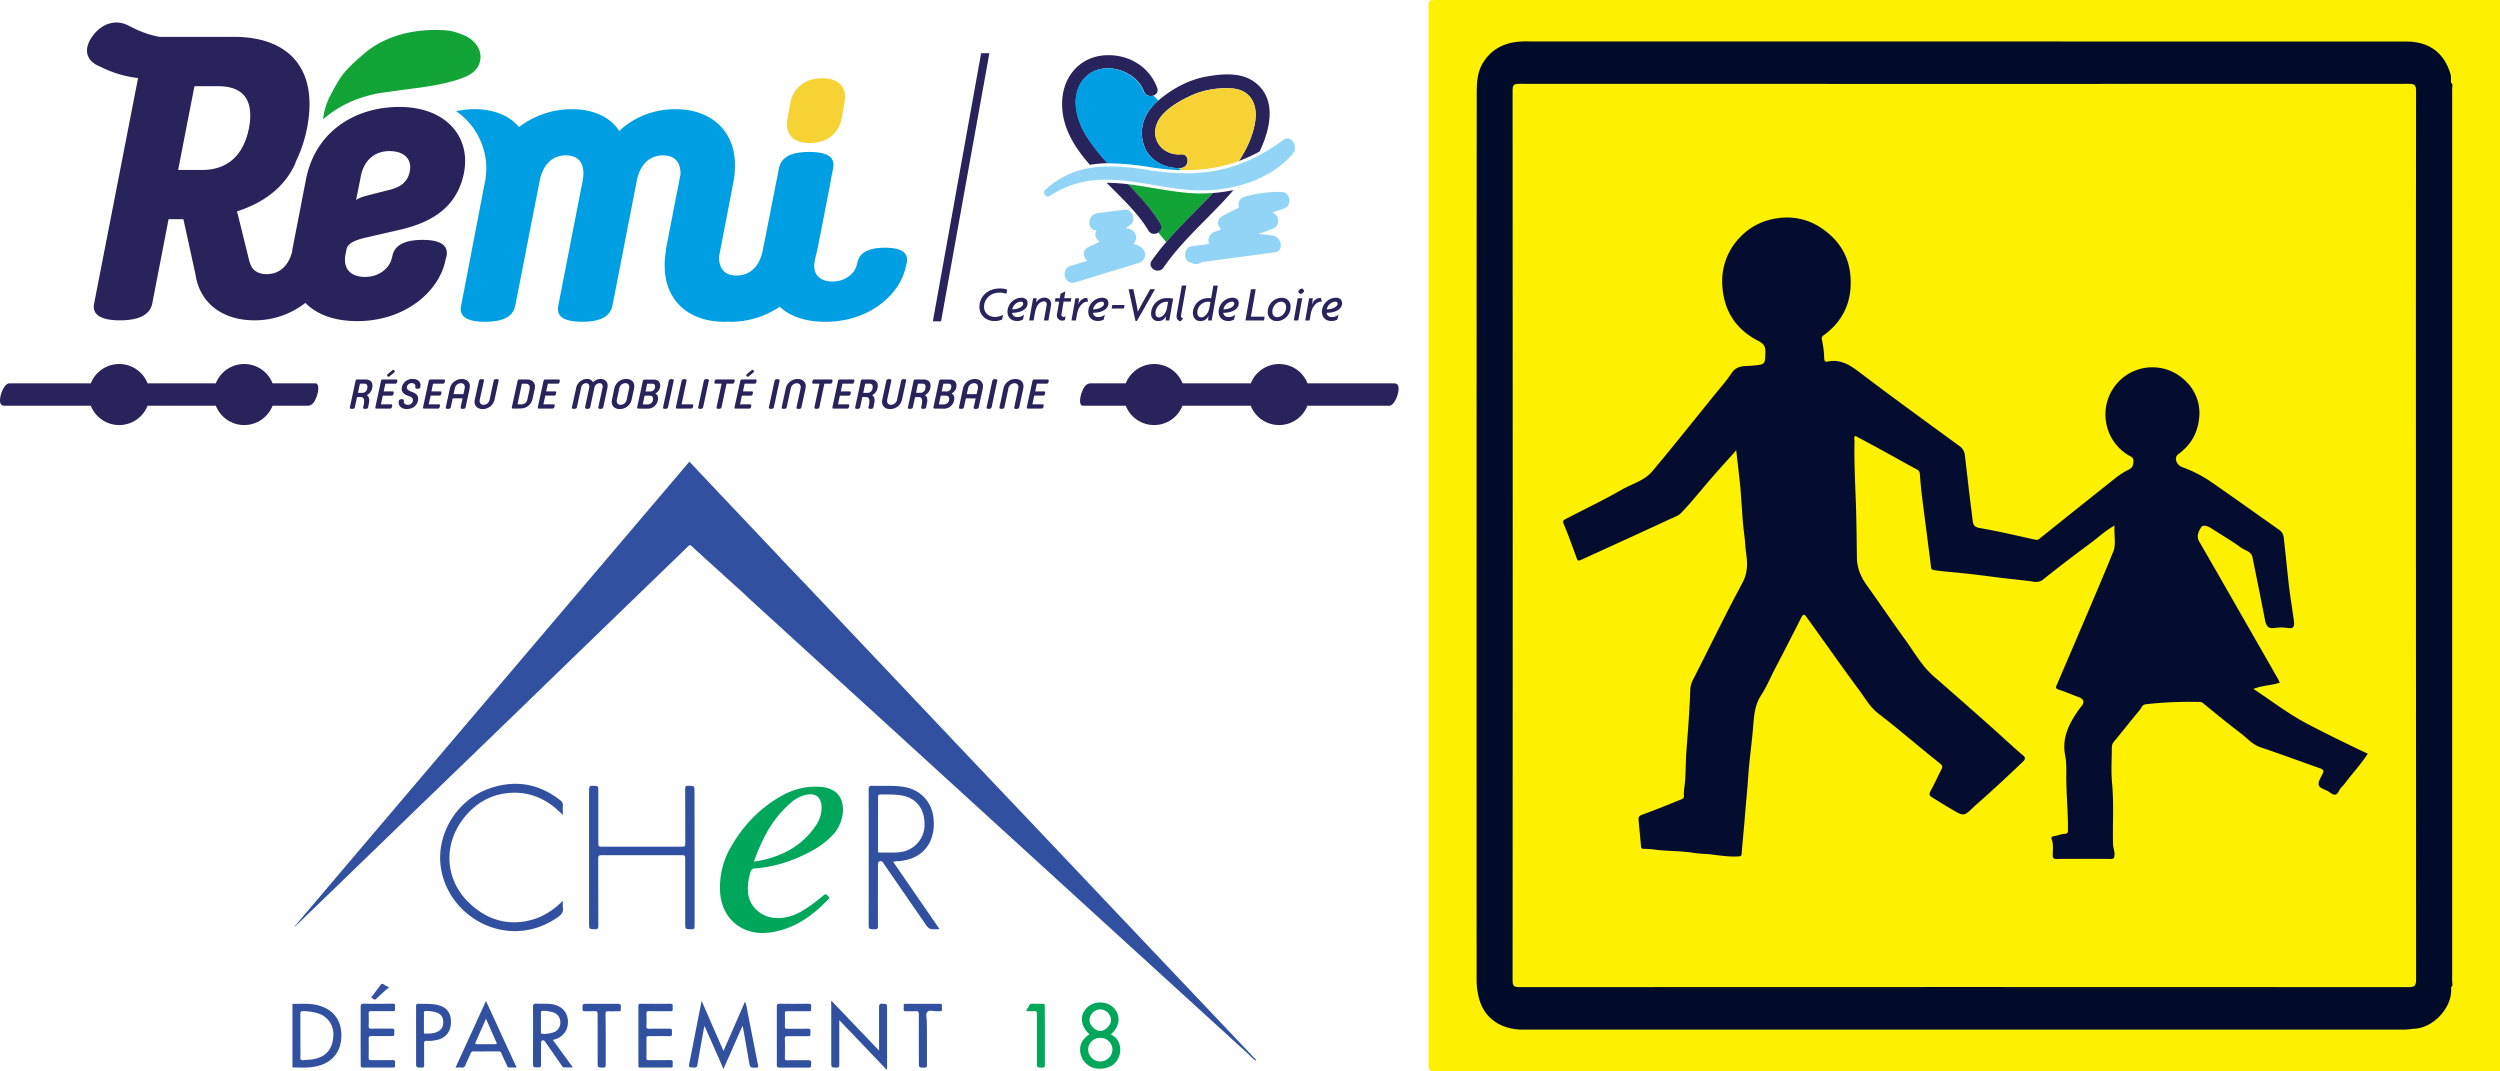
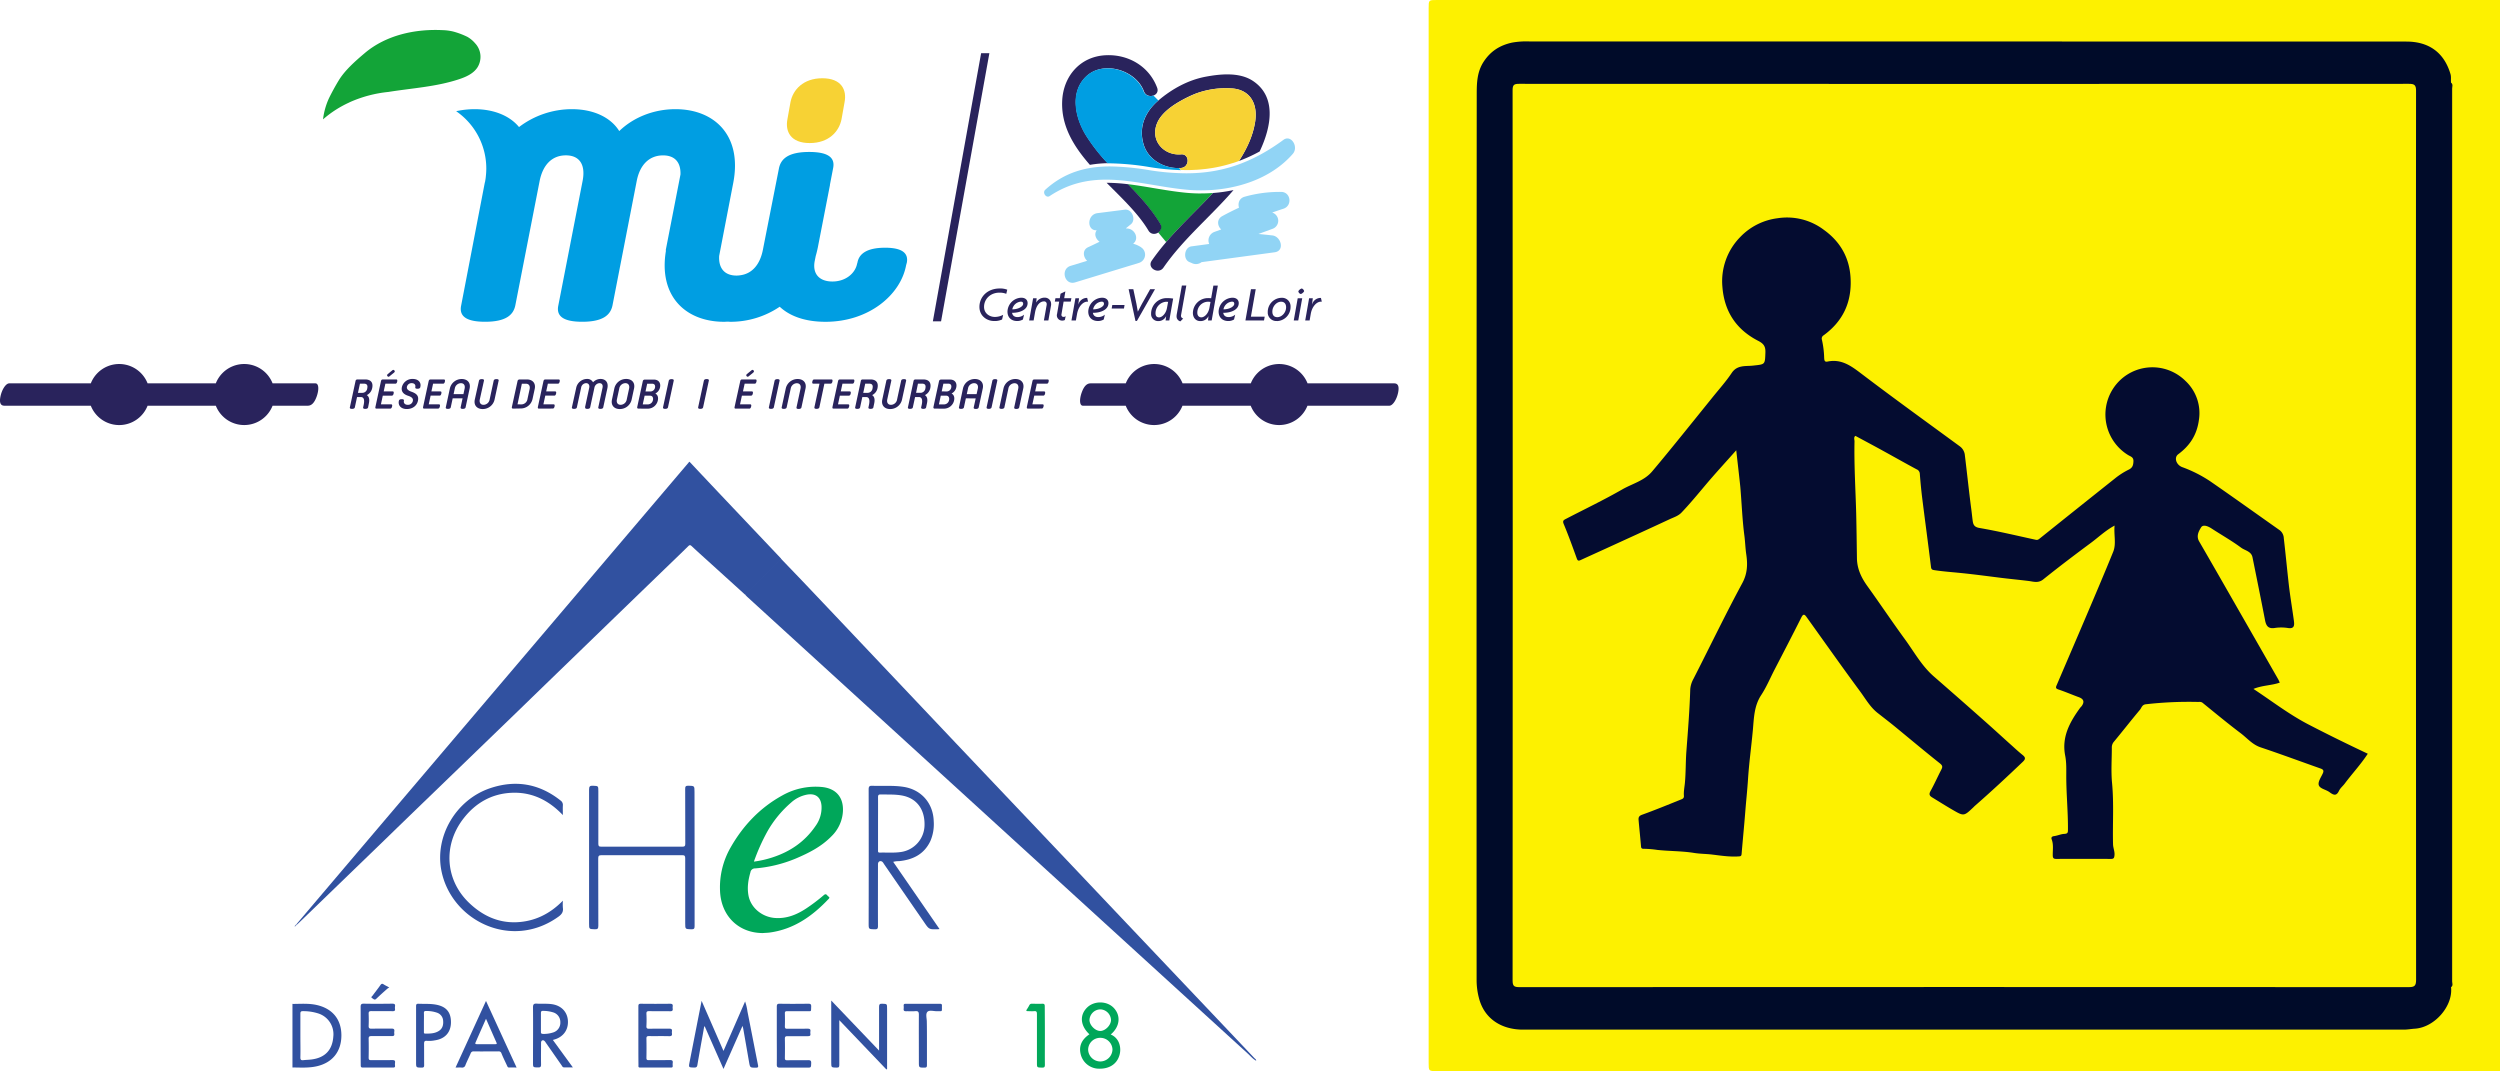
<svg xmlns="http://www.w3.org/2000/svg" id="Calque_1" data-name="Calque 1" viewBox="0 0 1492.86 639.6">
  <defs>
    <style>.cls-1{fill:#fdf100;}.cls-2{fill:#000b29;}.cls-3{fill:#040b2a;}.cls-4{fill:#040c30;}.cls-5{fill:#29235c;}.cls-6{fill:#009ee2;}.cls-7{fill:#f7d234;}.cls-8{fill:#13a438;}.cls-9{fill:#91d4f5;}.cls-10{fill:#3151a0;}.cls-11{fill:#657db8;}.cls-12{fill:#3151a1;}.cls-13{fill:#01a85a;}.cls-14{fill:#3252a1;}.cls-15{fill:#7086bd;}.cls-16{fill:#00a75a;}</style>
  </defs>
  <path class="cls-1" d="M1492.83,639.6H858.08c-5,0-5,0-5-4.92V4.91c0-4.91,0-4.91,5-4.91h634.75Z" transform="translate(0.03 0)" />
  <path class="cls-2" d="M1463.59,589.44c1.3,11.3-9.81,24.1-21.63,24.84-2.15.13-4.38.56-6.58.56h-526c-12.38,0-23.18-6.13-26.37-19.26a42.46,42.46,0,0,1-1.29-9.78q-.09-264.85.07-529.71c0-6.54.19-13.3,4.23-19.37,4.15-6.27,9.68-9.68,16.78-11.26a48.57,48.57,0,0,1,10.7-.7q261.72,0,523.4.06c12.88,0,22.41,6,26.37,19.42.52,1.75.11,3.46.35,5.18.63,1.31.32,2.71.32,4.06V585.39C1464,586.73,1464.22,588.13,1463.59,589.44Z" transform="translate(0.03 0)" />
  <path class="cls-3" d="M1463.59,589.44v-540c1.35.91.67,2.29.67,3.42q.06,266.6,0,533.19C1464.26,587.15,1465,588.53,1463.59,589.44Z" transform="translate(0.03 0)" />
  <path class="cls-1" d="M1442.63,320.08q0,132.53.09,265c0,3.7-1,4.38-4.48,4.38q-265.47-.13-530.93,0c-3.19,0-4.1-.61-4.1-4q.15-265.8,0-531.6c0-3.21.87-3.8,3.9-3.8q265.65.12,531.3,0c3.3,0,4.3.67,4.29,4.18Q1442.55,187.21,1442.63,320.08Z" transform="translate(0.03 0)" />
  <path class="cls-3" d="M1462.63,54.89V587.07h-.38V54.93Z" transform="translate(0.03 0)" />
  <path class="cls-4" d="M1036.76,268.87c-6.5,7.32-12.61,13.94-18.4,20.81-4.68,5.56-9.29,11.16-14.31,16.42-1.91,2-4.56,2.8-7,3.92-12.85,6-25.76,11.88-38.66,17.78-4.84,2.22-9.7,4.4-14.53,6.63-1.21.56-1.79.53-2.32-.95-2.5-6.93-5-13.86-7.85-20.67-.83-2,.28-2.38,1.44-3,11.21-5.82,22.63-11.28,33.57-17.56,6-3.44,13.1-5.15,17.78-10.67,6.1-7.21,12.06-14.54,18-21.87s12-14.86,18-22.3c3.9-4.87,8.12-9.53,11.57-14.7,3.27-4.91,8.27-3.9,12.62-4.38,7.38-.82,7.24-.44,7.5-7.76.13-3.6-.88-5.28-4.34-7.06-12.92-6.65-20.16-17.3-21.33-32.14a37.66,37.66,0,0,1,10.64-29.83,37.26,37.26,0,0,1,22.37-11.23,36.46,36.46,0,0,1,27.55,6.93c10,7.17,15.53,17,16,29.47.6,14.12-4.76,25.27-16.16,33.55a2.24,2.24,0,0,0-1,2.56,55.27,55.27,0,0,1,1.36,10.87c.11,1.41.16,2.6,2,2.22,8.31-1.72,14.12,2.6,20.33,7.32,19.4,14.75,39.18,29,58.82,43.4a7.4,7.4,0,0,1,2.88,5.31c1.32,10.83,2.45,21.67,3.87,32.48.27,2.07.47,4.14.74,6.2.3,2.25.64,4.05,4,4.64,11.35,1.94,22.56,4.65,33.82,7.09,1.15.25,1.8-.42,2.6-1.06q22.35-17.91,44.76-35.73a44.63,44.63,0,0,1,8-5.1c2.29-1.11,2.74-2.55,2.86-4.9.13-2.58-1.58-2.88-3.11-3.79a28.38,28.38,0,0,1-9.48-39h0a28.74,28.74,0,0,1,2.73-3.75,28,28,0,0,1,39.49-2.88c.48.41.94.84,1.39,1.28A26.31,26.31,0,0,1,1313,251c-1.22,8.8-5.44,15.16-12.33,20.26-2.65,2-1.2,6.3,2.37,7.67a78.29,78.29,0,0,1,16.55,8.33c14,9.67,27.86,19.61,41.78,29.42a6.34,6.34,0,0,1,2.36,4.77c1.11,9.51,2,19,3.09,28.54.83,6.91,2,13.78,2.93,20.68.35,2.62.38,5-3.63,4.33a25.83,25.83,0,0,0-7.85,0c-3.64.54-5-1.06-5.68-4.35-2.45-12.63-5-25.25-7.56-37.87-.73-3.59-4.43-4-6.74-5.7-5.65-4.18-11.81-7.65-17.71-11.5-2.1-1.37-5.06-2.59-6.25-.64-1.33,2.15-3,5.08-1.2,8.28,9.19,15.85,18.26,31.77,27.37,47.67q9.95,17.37,19.88,34.74c.36.64.62,1.33.93,2-5,1.75-10.32,1.55-15.72,3.76,11.09,7.3,21.38,15.31,33.09,21.34,11.56,6,23.2,11.69,35.19,17.36-4.15,6.36-9.29,11.84-13.76,17.82-1.1,1.47-2.66,2.69-3.42,4.31-1.65,3.48-3.44,2.46-5.74.77-2.1-1.55-5.77-2-6.37-4.25-.53-2,1.44-4.68,2.47-7,.73-1.6.14-2.3-1.3-2.8-12-4.24-23.87-8.65-35.91-12.68-4.89-1.64-8-5.5-11.83-8.4-7.71-5.82-15.17-12-22.67-18.09-1-.86-2.09-.59-3.16-.62a227.71,227.71,0,0,0-30.78,1.39c-2.37.25-2.58,2.13-3.57,3.3-5.28,6.27-10.3,12.76-15.54,19.06a5.22,5.22,0,0,0-1.26,3.68c0,7-.52,14,.14,21,1.16,12.2.28,24.39.59,36.58.06,2.24,1.09,4.28.86,6.58-.16,1.53-.41,2.17-2.11,2.16q-16.3-.1-32.62,0c-1.63,0-2.11-.48-2.13-2.12-.06-3.19.56-6.42-.65-9.57-.39-1,0-1.75,1.46-1.93,2-.25,4-1.22,6-1.32s2.25-.64,2.26-2.38c.1-10.7-1-21.37-1-32.07,0-4,.15-8.23-.63-12.19-2.21-11.2,2.66-20,8.81-28.51.29-.4.67-.74,1-1.14,1.86-2.59,1.23-4.3-1.75-5.38-4.09-1.49-8.09-3.24-12.21-4.6-1.9-.62-1.35-1.6-.9-2.66,5.79-13.57,11.65-27.12,17.42-40.7,5.49-12.93,11-25.82,16.29-38.85,1.93-4.81.29-10,.82-15.64-5.54,3-9.64,7-14.17,10.35-9.61,7.12-19.15,14.34-28.48,21.83-2.94,2.36-5.92,1.25-8.61.91-5.83-.72-11.68-1.26-17.5-2-8-1-16-2.08-24.08-2.87-4.89-.48-9.77-.84-14.63-1.58-1.5-.23-2-.44-2.18-2.09-1.64-13.48-3.47-26.93-5.16-40.4-.63-5-1.1-10-1.49-15a3,3,0,0,0-1.93-2.75c-6.74-3.62-13.39-7.39-20.09-11.07-5.43-3-10.89-5.89-16.44-8.89-1.19.86-.52,2.21-.54,3.32-.29,14.33.62,28.63,1,42.94.22,8.94.31,17.89.45,26.83.11,6.41,2.66,11.65,6.3,16.71,7.53,10.46,14.7,21.19,22.31,31.6,5.55,7.59,10.09,16,17.34,22.28q15.48,13.47,30.83,27.09c5.37,4.75,10.63,9.62,16,14.41,2,1.82,4,3.65,6.12,5.35,1.69,1.37,2,2.34.17,4.07-9.43,9-18.92,17.83-28.72,26.39-.28.25-.53.53-.8.79-5.66,5.36-5.69,5.41-12.3,1.59-4.19-2.43-8.27-5-12.43-7.55-1.65-1-1.85-2-.85-3.79,2.3-4.14,4.22-8.49,6.4-12.71.86-1.66.82-2.46-.92-3.83-9-7.14-17.86-14.59-26.78-21.9-3.4-2.78-6.9-5.45-10.36-8.17-4.44-3.5-7.17-8.43-10.43-12.84-10.85-14.68-21.35-29.61-32-44.45-1.24-1.73-2-1.89-3.12.36-5.27,10.54-10.74,21-16.15,31.47-2.56,5-4.73,10.18-7.78,14.82-4.31,6.54-4.33,13.82-5,21.1-.9,9.65-2.23,19.28-2.86,28.94-.42,6.53-1.13,13-1.64,19.52-.66,8.46-1.51,16.91-2.21,25.36-.1,1.21-.65,1.36-1.65,1.42-5.35.37-10.67-.46-15.9-1.1-3.65-.45-7.33-.39-11-1-7.16-1.14-14.51-1-21.75-1.77a57.43,57.43,0,0,0-8.08-.67c-1,0-1.57-.16-1.67-1.38-.43-5.27-1-10.52-1.46-15.78-.14-1.58.2-2.51,2.13-3.2,7.74-2.79,15.35-5.92,23-9,.85-.35,2.07-.65,1.94-2.28-.22-2.58.35-5.14.59-7.71.58-6.29.42-12.64.89-18.94.93-12.32,1.94-24.62,2.3-37a15.18,15.18,0,0,1,1.92-6.19c9.71-19,19-38.33,29.14-57.12,3.17-5.85,3.25-11.44,2.39-17.21-.54-3.64-.63-7.32-1.1-11-1.29-9.75-1.61-19.63-2.47-29.45C1038.46,283.61,1037.59,276.58,1036.76,268.87Z" transform="translate(0.03 0)" />
  <path class="cls-5" d="M219.78,243.25c-.11.52-.58.91-1.68.91s-1.39-.39-1.28-.91l.31-1.44c.64-3,.17-4.71-1.7-4.71h-2.25l-1.32,6.15c-.12.52-.59.91-1.69.91s-1.39-.39-1.28-.91l3.39-15.73a1.07,1.07,0,0,1,1.14-.94H218c3.21,0,5,1.75,4.21,5.21a5.88,5.88,0,0,1-3.21,4.15c1.4.91,1.76,2.59,1.23,5Zm-4.87-14.15-1.19,5.48h2.35a3,3,0,0,0,3.21-2.74c.4-1.88-.32-2.74-2-2.74Z" transform="translate(0.03 0)" />
  <path class="cls-5" d="M224.74,244c-.57,0-.74-.36-.59-1l3.31-15.4c.14-.64.46-1,1-1h8.18c.46,0,.71.35.51,1.26s-.59,1.26-1.06,1.26h-6l-1,4.62h5.41c.47,0,.71.34.52,1.25s-.6,1.27-1.06,1.27h-5.41l-1.12,5.2h6.15c.46,0,.72.35.51,1.26S233.5,244,233,244Zm9.66-23,.43-.15a1.06,1.06,0,0,1,.89,1.06l-.31.48-3,2.44L232,225a1,1,0,0,1-.88-1.06l.29-.48Z" transform="translate(0.03 0)" />
  <path class="cls-5" d="M238.2,239.27c.11-.52.6-.91,1.69-.91s1.38.39,1.27.91v.07c-.3,1.39.67,2.39,2.25,2.39a2.91,2.91,0,0,0,3.08-2.24c.31-1.45-.47-2.39-2.9-3.18-2.76-.91-4.18-2.6-3.63-5.16a6.4,6.4,0,0,1,6.48-4.86c3.49,0,5.08,2.25,4.57,4.56l-.07.38c-.12.51-.59.91-1.68.91s-1.39-.4-1.29-.91v-.13c.28-1.26-.52-2.29-2.1-2.3a2.79,2.79,0,0,0-2.9,2.13c-.25,1.16.41,2.19,2.74,3,3,1.07,4.45,2.47,3.83,5.39s-3.12,4.94-6.7,4.93-5.22-2.33-4.71-4.76Z" transform="translate(0.03 0)" />
  <path class="cls-5" d="M253.22,244c-.57,0-.74-.34-.6-1l3.32-15.4c.14-.64.46-1,1-1h8.18c.47,0,.71.35.52,1.26s-.6,1.26-1.06,1.26h-6l-1,4.62H263c.48,0,.72.34.52,1.26s-.59,1.26-1,1.25h-5.41l-1.13,5.2h6.16c.46,0,.71.35.51,1.27S262,244,261.52,244Z" transform="translate(0.03 0)" />
  <path class="cls-5" d="M270.29,237.86l-1.16,5.39c-.11.51-.59.91-1.68.91s-1.4-.4-1.28-.91L268.6,232a7.21,7.21,0,0,1,7.13-5.67c3.28,0,5.43,2.17,4.67,5.68L278,243.24c-.11.52-.59.92-1.68.92s-1.39-.4-1.28-.92l1.16-5.38Zm6.42-2.51.71-3.29c.44-2-.51-3.26-2.24-3.25a3.79,3.79,0,0,0-3.64,3.25l-.71,3.28Z" transform="translate(0.03 0)" />
  <path class="cls-5" d="M286.49,238.48c-.44,2,.51,3.26,2.23,3.26a3.79,3.79,0,0,0,3.65-3.26l2.41-11.18c.11-.52.58-.91,1.67-.91s1.4.39,1.28.91l-2.43,11.28a7.21,7.21,0,0,1-7.12,5.68c-3.29,0-5.44-2.17-4.68-5.68L286,227.3c.12-.52.59-.91,1.68-.91s1.4.39,1.29.91Z" transform="translate(0.03 0)" />
  <path class="cls-5" d="M306.37,244c-.64,0-.87-.41-.73-1L309,227.64a1.2,1.2,0,0,1,1.19-1.06h4.42c3.29,0,5.42,2.18,4.66,5.67l-1.3,6a7.19,7.19,0,0,1-7.1,5.67Zm5-2.52a3.72,3.72,0,0,0,3.59-3.26l1.26-5.82c.44-2-.46-3.26-2.19-3.26h-2.44L309,241.44Z" transform="translate(0.03 0)" />
  <path class="cls-5" d="M321.76,244c-.57,0-.74-.34-.6-1l3.33-15.4c.13-.64.45-1,1-1h8.17c.46,0,.71.35.52,1.26s-.59,1.26-1.06,1.26h-6l-1,4.62h5.4c.48,0,.72.33.52,1.26s-.59,1.26-1.05,1.25h-5.41l-1.13,5.2h6.16c.46,0,.71.35.51,1.27s-.59,1.25-1.06,1.25Z" transform="translate(0.03 0)" />
  <path class="cls-5" d="M349.31,243.24l2.51-11.67c.37-1.68-.49-2.77-1.85-2.77a3.13,3.13,0,0,0-3,2.77l-2.52,11.67c-.11.52-.6.92-1.68.92s-1.4-.4-1.29-.92L344,231.82a6.66,6.66,0,0,1,6.47-5.53,3.81,3.81,0,0,1,3.63,2,6.09,6.09,0,0,1,4.47-2c3.07,0,4.83,2.15,4.1,5.53l-2.47,11.42c-.11.53-.59.92-1.68.92s-1.4-.4-1.28-.91l2.52-11.68c.38-1.78-.4-2.77-1.85-2.77a3.3,3.3,0,0,0-3,2.77l-2.52,11.67c-.11.52-.6.92-1.68.92s-1.4-.39-1.28-.92" transform="translate(0.03 0)" />
  <path class="cls-5" d="M377.16,238.58a7.2,7.2,0,0,1-7.1,5.68c-3.29,0-5.41-2.18-4.65-5.68l1.41-6.61a7.19,7.19,0,0,1,7.11-5.68c3.28,0,5.41,2.17,4.66,5.68Zm-1.53-6.52c.43-2-.51-3.26-2.24-3.26a3.8,3.8,0,0,0-3.64,3.26l-1.39,6.42c-.43,2,.51,3.25,2.24,3.25a3.79,3.79,0,0,0,3.64-3.25Z" transform="translate(0.03 0)" />
  <path class="cls-5" d="M381.24,244c-.65,0-.88-.41-.74-1l3.29-15.28a1.2,1.2,0,0,1,1.19-1.06h5.41c2.93,0,4.27,2.08,3.71,4.65a5.27,5.27,0,0,1-2.8,3.67c1.38.79,1.9,2.25,1.49,4.13a6.17,6.17,0,0,1-6.15,4.93Zm5.58-2.52a3.1,3.1,0,0,0,3.06-2.61c.28-1.29-.21-2.59-1.74-2.59h-3.23l-1.13,5.2Zm1.62-7.72a2.78,2.78,0,0,0,2.67-2.32c.25-1.21-.22-2.3-1.68-2.3h-3l-1,4.62Z" transform="translate(0.03 0)" />
  <path class="cls-5" d="M398.85,243.24c-.11.53-.59.92-1.67.92s-1.4-.39-1.29-.92l3.44-15.94c.12-.52.59-.91,1.68-.91s1.39.39,1.28.91Z" transform="translate(0.03 0)" />
-   <path class="cls-5" d="M404.28,244c-.57,0-.81-.35-.68-1L407,227.3c.12-.52.6-.92,1.68-.92s1.39.4,1.28.92l-3,14.14h6.4c.46,0,.71.35.51,1.26s-.59,1.27-1.06,1.26Z" transform="translate(0.03 0)" />
  <path class="cls-5" d="M419.82,243.25c-.11.52-.58.91-1.67.91s-1.4-.39-1.29-.91l3.44-16c.12-.51.59-.9,1.68-.9s1.4.39,1.28.91Z" transform="translate(0.03 0)" />
-   <path class="cls-5" d="M438.09,226.58c.47,0,.71.34.52,1.26s-.6,1.26-1.06,1.26h-3.74l-3,14.15c-.11.51-.6.9-1.69.9s-1.39-.39-1.28-.9l3.05-14.15h-3.73c-.46,0-.71-.34-.51-1.26s.58-1.26,1.06-1.26Z" transform="translate(0.03 0)" />
  <path class="cls-5" d="M439.23,244c-.57,0-.74-.34-.6-1L442,227.6c.14-.64.46-1,1-1h8.17c.47,0,.71.35.52,1.26s-.59,1.26-1.06,1.26h-6l-1,4.62H449c.46,0,.71.34.52,1.26s-.6,1.26-1.07,1.26H443l-1.13,5.2H448c.47,0,.72.35.52,1.26s-.59,1.28-1,1.28Zm9.66-23,.42-.15a1,1,0,0,1,.88,1.06l-.29.47-3,2.45-.42.15a1,1,0,0,1-.89-1.06l.3-.48Z" transform="translate(0.03 0)" />
  <path class="cls-5" d="M462.06,243.25c-.11.52-.59.91-1.68.91s-1.39-.39-1.28-.91l3.43-15.95c.12-.52.6-.91,1.68-.91s1.4.39,1.29.9Z" transform="translate(0.03 0)" />
  <path class="cls-5" d="M469.72,243.24c-.11.52-.6.92-1.69.92s-1.39-.4-1.28-.92L469.18,232a7.21,7.21,0,0,1,7.13-5.67c3.28,0,5.43,2.17,4.67,5.67l-2.43,11.28c-.11.52-.58.92-1.68.92s-1.39-.4-1.27-.92L478,232.1c.44-2-.5-3.26-2.24-3.26a3.8,3.8,0,0,0-3.63,3.26Z" transform="translate(0.03 0)" />
  <path class="cls-5" d="M496.53,226.58c.47,0,.71.34.52,1.26s-.6,1.26-1.06,1.26h-3.74l-3,14.15c-.12.51-.6.9-1.69.9s-1.39-.39-1.28-.9l3.05-14.15h-3.76c-.48,0-.72-.35-.53-1.26s.59-1.26,1.06-1.26Z" transform="translate(0.03 0)" />
  <path class="cls-5" d="M497.67,244c-.57,0-.74-.35-.6-1l3.33-15.4c.12-.64.45-1,1-1h8.18c.46,0,.7.35.52,1.26s-.61,1.26-1.07,1.26h-6l-1,4.62h5.39c.49,0,.73.33.55,1.26s-.61,1.26-1.06,1.26h-5.42l-1.12,5.2h6.15c.45,0,.72.35.51,1.26S506.45,244,506,244Z" transform="translate(0.03 0)" />
  <path class="cls-5" d="M521.5,243.24c-.09.52-.57.91-1.67.91s-1.39-.39-1.27-.91l.31-1.43c.63-3,.15-4.71-1.73-4.71H514.9l-1.33,6.15c-.09.52-.58.91-1.67.91s-1.39-.39-1.27-.91L514,227.53a1,1,0,0,1,1.05-.95h4.7c3.21,0,4.94,1.75,4.21,5.21a5.84,5.84,0,0,1-3.2,4.15c1.39.91,1.75,2.59,1.23,5Zm-4.87-14.14-1.18,5.48h2.36a3,3,0,0,0,3.2-2.74c.4-1.87-.33-2.74-2-2.74Z" transform="translate(0.03 0)" />
  <path class="cls-5" d="M529.8,238.48c-.43,2,.51,3.26,2.24,3.26a3.77,3.77,0,0,0,3.63-3.26l2.42-11.18c.13-.52.58-.91,1.67-.91s1.39.39,1.3.91l-2.45,11.28a7.2,7.2,0,0,1-7.12,5.68c-3.27,0-5.42-2.17-4.66-5.69l2.42-11.27c.12-.52.58-.91,1.67-.91s1.42.39,1.3.91Z" transform="translate(0.03 0)" />
  <path class="cls-5" d="M553,243.24c-.09.52-.57.91-1.67.91s-1.39-.38-1.3-.91l.33-1.43c.64-3,.16-4.72-1.72-4.72h-2.24l-1.33,6.15c-.1.52-.58.91-1.67.91s-1.39-.39-1.27-.91l3.36-15.72a1.08,1.08,0,0,1,1.15-.94h4.63c3.21,0,4.94,1.75,4.21,5.21a5.9,5.9,0,0,1-3.21,4.15c1.39.91,1.76,2.59,1.21,5Zm-4.88-14.14L547,234.57h2.36a3,3,0,0,0,3.21-2.73c.4-1.88-.33-2.74-2-2.74Z" transform="translate(0.03 0)" />
  <path class="cls-5" d="M558.13,244c-.63,0-.87-.41-.75-1l3.3-15.29a1.2,1.2,0,0,1,1.21-1.06h5.39c2.94,0,4.27,2.08,3.72,4.65a5.28,5.28,0,0,1-2.81,3.67c1.39.79,1.91,2.25,1.51,4.12a6.18,6.18,0,0,1-6.14,4.94Zm5.58-2.52a3.05,3.05,0,0,0,3-2.61c.28-1.29-.21-2.59-1.72-2.59h-3.24l-1.12,5.2Zm1.63-7.72A2.77,2.77,0,0,0,568,231.4c.27-1.21-.22-2.3-1.7-2.3h-3l-1,4.62Z" transform="translate(0.03 0)" />
  <path class="cls-5" d="M576.73,237.87l-1.16,5.38c-.12.51-.6.91-1.69.91s-1.39-.4-1.27-.91L575,232a7.23,7.23,0,0,1,7.15-5.67c3.26,0,5.42,2.17,4.66,5.68l-2.42,11.27c-.12.52-.58.92-1.7.92s-1.39-.4-1.27-.92l1.18-5.38Zm6.41-2.52.73-3.29c.43-2-.51-3.26-2.24-3.25a3.76,3.76,0,0,0-3.63,3.26l-.73,3.27Z" transform="translate(0.03 0)" />
  <path class="cls-5" d="M592.08,243.25c-.12.52-.61.91-1.67.91s-1.42-.39-1.3-.91l3.45-15.95c.09-.52.58-.91,1.66-.91s1.4.39,1.28.9Z" transform="translate(0.03 0)" />
  <path class="cls-5" d="M599.74,243.24c-.12.53-.61.92-1.7.91s-1.39-.39-1.27-.91L599.19,232a7.23,7.23,0,0,1,7.15-5.67c3.27,0,5.41,2.17,4.66,5.67l-2.42,11.28c-.13.52-.61.92-1.7.92s-1.39-.4-1.27-.92L608,232.1c.42-2-.51-3.26-2.24-3.26a3.82,3.82,0,0,0-3.66,3.26Z" transform="translate(0.03 0)" />
  <path class="cls-5" d="M613.76,244c-.58,0-.73-.34-.61-1l3.33-15.4c.12-.64.45-1,1-1h8.18c.45,0,.69.35.51,1.26s-.61,1.26-1.06,1.26h-6l-1,4.62h5.41c.46,0,.7.34.52,1.26s-.61,1.26-1.09,1.25h-5.38l-1.12,5.2h6.15c.48,0,.72.35.51,1.27s-.57,1.25-1.06,1.25Z" transform="translate(0.03 0)" />
  <path class="cls-5" d="M188.31,228.92H162.74a18.21,18.21,0,0,0-33.9,0H88.1a18.21,18.21,0,0,0-33.9,0H5.48c-2,0-4.39,3.67-5.24,7.85s.37,5.5,2.37,5.5H54.2a18.21,18.21,0,0,0,33.9,0h40.75a18.21,18.21,0,0,0,33.89,0h21c2,0,3.84-1.33,5.33-5.5s1.26-7.85-.74-7.85" transform="translate(0.03 0)" />
  <path class="cls-5" d="M832.54,228.92H780.76a18.2,18.2,0,0,0-33.88,0H706.13a18.22,18.22,0,0,0-33.91,0h-21c-2,0-3.85,1.33-5.33,5.51s-1.27,7.84.72,7.84H672.2a18.2,18.2,0,0,0,33.88,0h40.75a18.2,18.2,0,0,0,33.88,0h48.9c2,0,4.39-3.66,5.24-7.84s-.37-5.51-2.36-5.51" transform="translate(0.03 0)" />
  <path class="cls-6" d="M528.46,147.93c-11.26,0-15.59,3.91-16.47,8.89l-.21.65c-1.09,5.64-6.72,10.63-14.75,10.63-7.59,0-11.92-4.34-10.62-11.93l.65-3.25h0c.49-1.69.92-3.44,1.28-5.23l7.26-37.31h-.06l1.91-9.89c1.19-5.71-1.9-9.75-14.26-9.75s-16.88,4-18.07,9.75L456,146.75l-.46,2.36c-1.73,8.85-6.42,14.32-13.5,15.26a15,15,0,0,1-2.22.19c-7,0-10.83-4.18-10.41-11.72l8.33-43.19c5.71-28.53-10.93-44.46-34.47-44.46-13.07,0-25.2,5-33.52,13.08-5-8.08-15.21-13.08-28.29-13.08a52.17,52.17,0,0,0-31.56,10.68C304.45,69.21,295,65.2,283.31,65.19a52.4,52.4,0,0,0-10.95,1.21,41.54,41.54,0,0,1,18,34.26,44.18,44.18,0,0,1-.27,4.6,22.81,22.81,0,0,1-.38,2.72l.07-.09c-.14.59-.31,1.15-.43,1.76l-14,72.75c-1.18,5.7,1.91,9.74,14.27,9.74s16.87-4,18.06-9.74l14.5-74.18c1.91-9.75,7.37-15.45,15.7-15.45,8.08,0,11.88,5.47,10,15.21L333.37,182.4c-1.19,5.7,1.9,9.74,14.26,9.74s16.88-4,18.08-9.74L380.2,108c1.91-9.74,7.61-15.21,15.69-15.21,7.08,0,10.67,4.16,10.43,11.38l-8.8,45.2.12.34c-4.54,27.24,11.81,42.45,34.78,42.45.64,0,1.29-.07,1.93-.09s1.26.09,1.92.09a52.31,52.31,0,0,0,29.3-9c6.2,5.8,15.49,9,27.34,9,25.8,0,44.88-16,48.15-33.83l.42-1.51c.88-4.78-1.51-8.9-13-8.9" transform="translate(0.03 0)" />
  <path class="cls-7" d="M502.49,71.17c-1.43,7.37-7.61,14.26-19,14.26s-14.74-6.89-13.31-14.26L472,61c1.43-7.37,7.6-14.26,19-14.27S505.73,53.63,504.3,61Z" transform="translate(0.03 0)" />
-   <path class="cls-5" d="M238.27,63.86c-25.2,0-49.93,13.78-55.63,43.5l-7.85,40.41c-.18.93-.27,1.82-.41,2.72-2.26,8.46-7.67,13.21-15.17,13.21-5.57,0-9-2.57-10.08-7.18H149l-7.26-29.39h-.05l-.22-.9c14.07-4.51,28.1-13.1,35.12-29.27l-.26.11a79.63,79.63,0,0,0,7-20.68C190.25,40.79,172.18,22,139.61,22h-43a4,4,0,0,0-1,.08A58,58,0,0,1,79.17,16.5l-3-1.46c-6.86-3.39-15-1.38-20.72,6.23S51.24,35.64,58.08,39l2.64,1.24a66.39,66.39,0,0,0,21.69,6.38L56.17,181.29c-1.18,5.71,2.62,10,15.46,10s18.06-4.28,19.25-10l9.75-50.4h8.85l7.19,32.81c2.61,17.85,16.79,27.58,35.17,27.58a48.94,48.94,0,0,0,30.5-10.43c6.77,7,17.32,10.9,31,10.9,28.3,0,49.22-17.59,52.78-37.09l.48-1.66c1-5.22-1.67-9.75-14.27-9.75-12.36,0-17.12,4.29-18.07,9.75l-.23.71c-1.19,6.18-7.37,11.66-16.16,11.66-8.33,0-13.08-4.76-11.66-13.08l.72-3.57c.72-3.09,4.28-5.23,11.65-6.89l20.68-4.76c21.63-5,34.23-15.68,37.8-34,4-20.92-10.23-39.23-38.75-39.22M116.08,51.49h14.27c15,0,21.39,8.32,18.3,25-3.33,16.63-13.08,25-28.06,25H106.34Zm128.61,50.64c-1,5.94-5,9.51-11.89,11.17l-13.07,3.33c-2.86.72-5.71,1.66-7.13,2.85l2.85-14.26c1.66-8.8,7.6-15,17.12-15,8.31,0,13.54,4.52,12.12,11.89" transform="translate(0.03 0)" />
  <path class="cls-8" d="M208.53,61.16l.58-.26a74.91,74.91,0,0,1,22.81-6c14.14-2.27,28.6-3.08,42.17-7.59,4.23-1.41,8.59-3.36,11-7.08a11.83,11.83,0,0,0-1.46-14.44A17.39,17.39,0,0,0,279.05,22a46.5,46.5,0,0,0-8.45-3.17,30.2,30.2,0,0,0-6.35-.83c-16.5-.82-33.8,3-46.44,13.68-6.12,5.15-12,10.48-15.54,16.28-1.9,3.11-4.45,7.73-6,11a42.61,42.61,0,0,0-3.41,12.32,64.12,64.12,0,0,1,15.68-10.09" transform="translate(0.03 0)" />
  <path class="cls-8" d="M717.18,115.53q-4.44,0-8.81-.41c-6.69-.64-13.32-1.76-19.77-2.84-5.21-.88-10.26-1.72-15.26-2.32,7.12,7.29,14,14.76,19.29,23.59a3.76,3.76,0,0,1-1.11,5.19l0,0,4.84,5.83c8.42-9.82,17.9-18.66,26.8-28.1.39-.4.78-.83,1.18-1.24-2.36.18-4.73.28-7.12.28" transform="translate(0.03 0)" />
  <path class="cls-5" d="M600.86,175.46a10.6,10.6,0,0,0-4.06-.71c-5.54,0-9.21,3.93-9.21,8.51,0,3.83,3.21,6,6.49,6A10.83,10.83,0,0,0,599,188l-.64,2.78a10.35,10.35,0,0,1-4.84.91c-4.06,0-8.69-2.87-8.69-8.43,0-6,4.75-11,12.17-11a11.82,11.82,0,0,1,4.45.73Z" transform="translate(0.03 0)" />
  <path class="cls-5" d="M604.34,186.8c.18,1.49,1.27,2.55,3.24,2.55a6.16,6.16,0,0,0,3.91-1.44l-.7,2.88a6.64,6.64,0,0,1-3.42.91c-3.37,0-5.79-2-5.79-5.66a8.55,8.55,0,0,1,8.24-8.26c2.45,0,3.78,1.34,3.78,3.25,0,3.66-4.08,5.77-9.26,5.77m5.24-6.68a5.68,5.68,0,0,0-5.12,4.6c3.69,0,6.48-1.76,6.48-3.28,0-.73-.28-1.32-1.36-1.32" transform="translate(0.03 0)" />
  <path class="cls-5" d="M627.65,182.05,626,191.37h-2.67L625,182v-.41a1.51,1.51,0,0,0-1.39-1.62h-.19c-2,0-4.51,1.58-5.41,6.74l-.82,4.66h-2.67l2.37-13.27H619l-.27,2.49h.06a5.61,5.61,0,0,1,5.09-2.84,3.68,3.68,0,0,1,3.75,3.6Z" transform="translate(0.03 0)" />
  <path class="cls-5" d="M639.34,180.09H635.1l-1.27,7.53a1.28,1.28,0,0,0,.87,1.59,1.24,1.24,0,0,0,.43,0,1.6,1.6,0,0,0,1.21-.44l-.51,2.32a3.22,3.22,0,0,1-1.64.35,3.12,3.12,0,0,1-3-4l1.27-7.36h-2.61l.37-2h2.6l.45-2.7,2.88-1.38-.7,4.08h4.3Z" transform="translate(0.03 0)" />
  <path class="cls-5" d="M649.12,180.15c-2.27,0-5.18,2.64-6,7.38l-.69,3.84h-2.64l2.36-13.27h2.18l-.45,3.63h.06a5.32,5.32,0,0,1,5.24-3.84l.51,2.23Z" transform="translate(0.03 0)" />
  <path class="cls-5" d="M652.6,186.8c.18,1.49,1.27,2.55,3.24,2.55a6.08,6.08,0,0,0,3.88-1.44l-.67,2.88a6.54,6.54,0,0,1-3.42.9c-3.36,0-5.81-2-5.81-5.65a8.55,8.55,0,0,1,8.23-8.26c2.45,0,3.82,1.34,3.82,3.25,0,3.66-4.12,5.77-9.27,5.77m5.21-6.68a5.64,5.64,0,0,0-5.09,4.6c3.7,0,6.48-1.76,6.48-3.28,0-.73-.3-1.32-1.39-1.32" transform="translate(0.03 0)" />
  <polygon class="cls-5" points="664.2 182.11 663.83 184.25 671.16 184.25 671.52 182.11 664.2 182.11" />
  <path class="cls-5" d="M678.88,191.63H678l-4.08-18.95h2.81l1.88,8.9c.27,1.29.57,2.88.79,4.46h.06c.75-1.55,1.57-3.11,2.33-4.46l5-8.9h2.88Z" transform="translate(0.03 0)" />
  <path class="cls-5" d="M698.2,191.38H696l.31-2.49h-.06a5,5,0,0,1-4.73,2.84,4.12,4.12,0,0,1-4.18-4.06c0-.1,0-.2,0-.3a9.29,9.29,0,0,1,9.23-9.35h.15a22.86,22.86,0,0,1,3.79.27Zm-1.73-11.2a6.84,6.84,0,0,0-6.48,7c0,1.61.82,2.35,2.09,2.35,1.73,0,4.09-2.11,4.73-5.57l.69-3.69a8.39,8.39,0,0,0-1-.06" transform="translate(0.03 0)" />
  <path class="cls-5" d="M705.25,188.06l-.06.47a1.66,1.66,0,0,0,1.33,1.67l-1.69,1.7a3,3,0,0,1-2.27-3.17,5.55,5.55,0,0,1,.09-1l3.06-17.22h2.66Z" transform="translate(0.03 0)" />
  <path class="cls-5" d="M723.51,191.37h-2.18l.27-2.49h-.06a5.14,5.14,0,0,1-5,2.84c-2.16,0-4.24-1.69-4.24-4.92a9,9,0,0,1,9-8.79,15.18,15.18,0,0,1,1.91.09l1.33-7.56h2.66Zm-2.45-11.19a6.5,6.5,0,0,0-6.12,6.56c0,1.79,1,2.76,2.42,2.76,1.79,0,4.12-2.11,4.79-5.57l.66-3.64a10.22,10.22,0,0,0-1.75-.11" transform="translate(0.03 0)" />
  <path class="cls-5" d="M730.44,186.8c.16,1.49,1.24,2.55,3.21,2.55a6.14,6.14,0,0,0,3.91-1.44l-.7,2.87a6.44,6.44,0,0,1-3.42.92c-3.36,0-5.78-2-5.78-5.66a8.55,8.55,0,0,1,8.23-8.26c2.45,0,3.79,1.34,3.79,3.25,0,3.66-4.09,5.77-9.24,5.77m5.21-6.68a5.64,5.64,0,0,0-5.09,4.6c3.67,0,6.45-1.75,6.45-3.28,0-.73-.27-1.32-1.36-1.32" transform="translate(0.03 0)" />
  <polygon class="cls-5" points="754.79 191.37 743.7 191.37 747.01 172.68 749.85 172.68 746.97 189.09 755.21 189.09 754.79 191.37" />
  <path class="cls-5" d="M762.41,191.69A5.11,5.11,0,0,1,757,187c0-.22,0-.45,0-.68a8.44,8.44,0,0,1,8.2-8.49,5.1,5.1,0,0,1,5.42,4.76,3.86,3.86,0,0,1,0,.68,8.39,8.39,0,0,1-8.18,8.47m2.49-11.57c-2.6,0-5.18,2.72-5.18,5.89,0,2.26,1.12,3.34,3,3.34,2.57,0,5.21-2.69,5.21-5.89,0-2.22-1.18-3.34-3-3.34" transform="translate(0.03 0)" />
  <path class="cls-5" d="M775.22,191.37h-2.69l2.36-13.27h2.69Zm1.49-15.82a1.91,1.91,0,0,1-1.43-1.5c0-.61,1.43-1.75,2-1.75s1.43,1,1.43,1.52-1.43,1.73-2,1.73" transform="translate(0.03 0)" />
  <path class="cls-5" d="M788.67,180.15c-2.28,0-5.21,2.64-6,7.38l-.67,3.84h-2.63l2.33-13.27h2.21l-.48,3.63h.06a5.31,5.31,0,0,1,5.27-3.83l.51,2.22Z" transform="translate(0.03 0)" />
-   <path class="cls-5" d="M792.15,186.8c.18,1.49,1.24,2.55,3.21,2.55a6.11,6.11,0,0,0,3.9-1.44l-.69,2.88a6.52,6.52,0,0,1-3.42.91c-3.37,0-5.79-2-5.79-5.66a8.55,8.55,0,0,1,8.24-8.26c2.45,0,3.78,1.34,3.78,3.25,0,3.66-4.08,5.77-9.23,5.77m5.21-6.68a5.68,5.68,0,0,0-5.12,4.6c3.69,0,6.48-1.76,6.48-3.28,0-.73-.28-1.32-1.36-1.32" transform="translate(0.03 0)" />
  <path class="cls-5" d="M661.53,97.52a107.4,107.4,0,0,1-13.11-16.85c-6.33-10.38-9.63-25.39,0-34.83,10.3-10.12,30-4,34.67,8.72,1.82,4.88,9.69,2.78,7.87-2.15C686.15,39.47,673.52,32.24,660,33c-15.14.82-25,12.58-25.74,27-.78,15,6.72,27.21,16.53,38.44a72.14,72.14,0,0,1,10.78-1" transform="translate(0.03 0)" />
  <path class="cls-5" d="M673.52,110a108.76,108.76,0,0,0-12.75-.85c9.39,9.45,19.08,18.57,25,28.55,2.7,4.5,9.75.43,7.06-4.1-5.3-8.83-12.2-16.3-19.32-23.6" transform="translate(0.03 0)" />
  <path class="cls-5" d="M724.3,115.25l-1.18,1.25c-12.15,12.83-25.28,24.56-35.4,39.17-3,4.34,4.09,8.42,7,4.13,11.89-17.21,28.24-30.53,41.84-46.3a89.35,89.35,0,0,1-12.29,1.75" transform="translate(0.03 0)" />
  <path class="cls-5" d="M705.22,100.3c5.21-.42,5.27-8.56,0-8.14C694.78,93,686.54,83.73,691,73.37c3.21-7.52,12.84-12.82,19.83-16.16a51.11,51.11,0,0,1,24.35-4.44c11.56.62,16,9.46,14.29,20.06-1.33,8.36-5,16.12-9.66,23.29a91.84,91.84,0,0,0,12.35-5.67c7-14.69,10.35-32.82-4.24-42.28-8-5.16-19.31-4-28.09-2.35-10.48,2-20.11,7.34-28.13,14.18s-12,16.19-8.7,26.55c2.94,9.32,13,14.48,22.28,13.75" transform="translate(0.03 0)" />
  <path class="cls-9" d="M765,114.6a77,77,0,0,0-21.83,2.88c-3.27.92-4.12,4-3.33,6.53-3.33,1.56-6.66,3.2-9.93,5-3.55,1.9-3,5.9-.7,8l-4,1.45a5.4,5.4,0,0,0-3.3,6.89c0,.11.08.22.13.33l-10.63,1.44c-4.24.57-5.15,7.68-1.24,9.35.6.25,1.21.51,1.79.77a5.41,5.41,0,0,0,5.51-.7l43.65-5.89c6.21-.84,3.88-9.45-1.33-10.06q-4.18-.48-8.35-.87l8.2-3a5.12,5.12,0,0,0,0-9.79c2.21-.79,4.45-1.57,6.69-2.28,5.48-1.73,4.54-10-1.33-10.06" transform="translate(0.03 0)" />
  <path class="cls-9" d="M681.3,147.6a17.45,17.45,0,0,0-4.69-2.08c3.76-2.85,1.18-8.65-3.3-9.06l-1.06-.1,3-2.42c3.3-2.68.76-9.29-3.61-8.74-5.41.7-10.87,1.39-16.32,2.08-6.29.8-6.51,10.55-.45,10.24-1.75,2.29-.51,5.27,1.7,6.84-2.24,1.09-4.51,2.2-6.79,3.24-3.66,1.66-3,5.93-.63,8.15l-9.87,3c-6.27,1.94-3.6,11.82,2.72,9.87L680.06,157a5.17,5.17,0,0,0,1.24-9.35" transform="translate(0.03 0)" />
  <path class="cls-6" d="M704.1,100.34c-8.93.26-18.35-4.84-21.16-13.79-3.3-10.37.66-19.68,8.75-26.55l-3-3A4.34,4.34,0,0,1,683,54.82a2.44,2.44,0,0,1-.1-.24c-4.69-12.68-24.38-18.84-34.67-8.73-9.6,9.46-6.3,24.46,0,34.84a110.18,110.18,0,0,0,13.11,16.85h1.54a155,155,0,0,1,23.65,2.25,145.72,145.72,0,0,0,18.65,1.81Z" transform="translate(0.03 0)" />
  <path class="cls-7" d="M705.25,92.16c5.24-.42,5.18,7.73,0,8.14H704.1l1.06,1.2c1.06,0,2.12.06,3.15.06,1.36,0,2.73,0,4.06-.08l1-.06c1,0,2-.1,3-.18.34,0,.64-.07,1-.09,1-.1,2-.2,3-.32l.82-.11c1.06-.14,2.09-.3,3.12-.47l.66-.12c1.09-.19,2.18-.41,3.27-.65l.46-.1c1.15-.26,2.3-.54,3.42-.84l.27-.08c1.21-.32,2.39-.67,3.57-1.06h.13c1.24-.39,2.48-.82,3.72-1.28,4.66-7.16,8.29-14.93,9.63-23.3,1.69-10.59-2.73-19.43-14.29-20.06A52.5,52.5,0,0,0,713.76,56l-5.51,2.54c-6.63,3.35-14.41,8.25-17.26,14.88-4.45,10.36,3.79,19.61,14.26,18.79" transform="translate(0.03 0)" />
  <path class="cls-9" d="M708.55,113.28c2.82.27,5.7.41,8.63.4,19.8,0,41.3-6.33,54.8-21.82,3-3.49.31-9.19-3.27-9.19a3.93,3.93,0,0,0-2.3.82c-19.47,14.29-37.6,20-58.1,20a143.23,143.23,0,0,1-22.07-1.88,152.56,152.56,0,0,0-23.37-2.23c-13.75,0-26.92,3.2-38.73,13.93-1.58,1.46-.12,4.11,1.57,4.11a1.68,1.68,0,0,0,1-.3c11.21-7.49,22.44-9.84,33.79-9.84,15.72,0,31.64,4.48,48.08,6" transform="translate(0.03 0)" />
  <polygon class="cls-5" points="561.95 191.9 557.05 191.9 585.87 31.78 590.8 31.78 561.95 191.9" />
  <path class="cls-10" d="M177.06,551.81q17.77-20.94,35.54-41.89,36.17-42.59,72.34-85.15,30.75-36.16,61.48-72.35l64.83-76.29a1.92,1.92,0,0,0,.18-.31h.37q11,11.7,22.08,23.41,16.19,17.1,32.39,34.2a1.38,1.38,0,0,1,.17.32c-.11.66-.63,1-1.06,1.46q-9.45,9.48-18.92,18.92a2.79,2.79,0,0,1-1.46,1.06l-22.53-20.42c-3.14-2.84-6.3-5.67-9.39-8.58-.81-.76-1.26-.93-2.17,0-6.1,6-12.27,11.89-18.41,17.83q-25.33,24.48-50.64,49-16.25,15.71-32.45,31.45-25,24.17-50,48.31Q244.66,487,229.9,501.34l-50.12,48.45c-.88.85-1.78,1.69-2.67,2.53A.34.34,0,0,1,177.06,551.81Z" transform="translate(0.03 0)" />
  <path class="cls-11" d="M174.52,599.47l.38,0a3.32,3.32,0,0,1,.59,2.44q0,16.53,0,33.06a3.22,3.22,0,0,1-.58,2.44l-.39.05Z" transform="translate(0.03 0)" />
  <path class="cls-10" d="M445,355.19a29.61,29.61,0,0,1,3.66-3.85q8.11-8.16,16.26-16.27c.48-.48,1-.89,1.52-1.32,5.48,5.72,11,11.42,16.43,17.16q16.36,17.25,32.7,34.53l54.88,58q22.75,24,45.53,48,28.1,29.64,56.16,59.28l44.13,46.55q16.37,17.26,32.71,34.53c.44.46,1.15.79,1.09,1.61-1.92-1-3.29-2.72-4.86-4.15Q701.61,589.5,658,549.71L542,443.85l-95.73-87.36C445.83,356.08,445.42,355.63,445,355.19Z" transform="translate(0.03 0)" />
  <path class="cls-10" d="M414.75,512.1c0,13.59,0,27.18,0,40.77,0,1.53-.23,2.13-2,2.06-3.6-.16-3.61,0-3.61-3.7,0-12.91,0-25.82,0-38.73,0-1.43-.35-1.84-1.82-1.84q-24.06.07-48.13,0c-1.72,0-2,.55-2,2.1.06,13.34,0,26.68.07,40,0,1.63-.33,2.23-2.09,2.15-3.43-.14-3.44,0-3.44-3.53q0-39.93,0-79.86c0-1.88.46-2.41,2.33-2.32,3.2.17,3.2.05,3.2,3.24,0,10.45,0,20.91,0,31.36,0,1.32.27,1.8,1.71,1.79q24.25-.08,48.51,0c1.41,0,1.71-.41,1.7-1.76-.05-10.89,0-21.77-.06-32.65,0-1.45.22-2,1.86-2,3.7.13,3.71,0,3.71,3.79Z" transform="translate(0.03 0)" />
  <path class="cls-10" d="M336.09,537.83a31.35,31.35,0,0,0,0,4.27c.36,2.44-.7,3.89-2.64,5.29-28.18,20.29-64.21,2.25-69.94-27.69-3.93-20.53,8.82-42.12,29.06-49,15.32-5.18,29.4-2.77,42.12,7.31a3.21,3.21,0,0,1,1.39,3c-.1,1.77,0,3.54,0,5.71-8.44-8.84-18.39-13.8-30.39-13.32s-21.76,6-29.09,15.55c-12.14,15.79-10.78,36.53,3.47,50.17,7.81,7.48,17.14,12,28.19,11.59C319.09,550.29,328.27,545.83,336.09,537.83Z" transform="translate(0.03 0)" />
  <path class="cls-10" d="M432,627.57c4.38-10,8.57-19.62,12.9-29.55a30,30,0,0,1,1.42,6.05c2.13,10.65,4.18,21.32,6.3,32,.23,1.14,0,1.48-1.21,1.48-3.55,0-3.55.05-4.16-3.44q-1.71-9.89-3.45-19.78c-.08-.47-.24-.94-.45-1.72L432,638.32c-3.84-8.73-7.51-17-11.17-25.36l-.35,0q-1,5.76-2.06,11.52c-.67,3.81-1.36,7.62-2,11.43-.19,1.13-.58,1.6-1.85,1.57-3.43-.08-3.45,0-2.8-3.36,2.35-12,4.7-24,7.16-36.48Z" transform="translate(0.03 0)" />
  <path class="cls-10" d="M529.26,638.6l-28.1-29.41v2.26c0,8.12,0,16.23,0,24.35,0,1.17-.12,1.75-1.54,1.72-3.28-.06-3.28,0-3.28-3.29V597.46l28.56,29.89v-2.29c0-7.94,0-15.87,0-23.81,0-1.38.27-1.93,1.79-1.88,3,.11,3,0,3,3.06v36Z" transform="translate(0.03 0)" />
  <path class="cls-10" d="M381.17,618.48c0-5.84,0-11.69,0-17.53,0-1.15.24-1.58,1.5-1.57q8.67.11,17.34,0c1.26,0,1.85.29,1.66,1.62a4.64,4.64,0,0,0,0,1.29c.16,1.21-.32,1.59-1.54,1.57-4.18-.07-8.37,0-12.55-.06-1.32,0-1.66.38-1.6,1.65a71.85,71.85,0,0,1,0,7.19c-.09,1.48.48,1.7,1.77,1.67,3.94-.08,7.88,0,11.81-.05,1.26,0,1.85.29,1.65,1.62a4.05,4.05,0,0,0,0,1.1c.2,1.33-.23,1.81-1.67,1.77-4-.11-8,0-12-.06-1.18,0-1.59.27-1.56,1.52.08,3.81.07,7.63,0,11.44,0,1.15.31,1.44,1.44,1.42,4.18-.06,8.36,0,12.54-.06,1.39,0,1.93.35,1.72,1.74a7.67,7.67,0,0,0,0,1.66c.05.77-.23,1.08-1,1.08q-9.22,0-18.45,0c-1.27,0-1-.83-1-1.49C381.16,630.16,381.17,624.32,381.17,618.48Z" transform="translate(0.03 0)" />
  <path class="cls-10" d="M463.83,618.4c0-5.72,0-11.44,0-17.16,0-1.36.22-1.9,1.76-1.87,5.66.11,11.32.08,17,0,1.31,0,1.84.26,1.78,1.71-.15,3.27.28,2.72-2.76,2.74-3.87,0-7.75,0-11.62,0-1.05,0-1.37.31-1.34,1.35.07,2.58.09,5.16,0,7.74,0,1.2.4,1.42,1.48,1.41,4-.06,8,0,12-.05,1.32,0,2,.24,1.76,1.69a4.29,4.29,0,0,0,0,1.29c.2,1.28-.43,1.51-1.57,1.49-4,0-8,0-12,0-1.25,0-1.7.26-1.67,1.61.09,3.81.07,7.62,0,11.43,0,1,.27,1.37,1.33,1.35,4.18-.06,8.37,0,12.55-.06,1.42,0,1.9.33,1.84,1.81-.11,2.65,0,2.65-2.63,2.65-5.29,0-10.58-.05-15.86,0-1.55,0-2.09-.25-2.05-2C463.91,629.84,463.83,624.12,463.83,618.4Z" transform="translate(0.03 0)" />
  <path class="cls-12" d="M215.32,618.42c0-5.66.05-11.31,0-17,0-1.53.24-2.12,2-2.08,5.59.12,11.19.08,16.78,0,1.31,0,2,.21,1.75,1.68a5.17,5.17,0,0,0,0,1.47c.13,1.08-.34,1.34-1.36,1.33-4.24-.05-8.49,0-12.73-.05-1.28,0-1.71.34-1.65,1.64.09,2.34.1,4.68,0,7-.07,1.41.29,1.92,1.8,1.87,3.93-.11,7.87,0,11.8-.07,1.42,0,1.92.4,1.71,1.76a4.64,4.64,0,0,0,0,1.29c.16,1.17-.37,1.45-1.46,1.43-4.06,0-8.12,0-12.18,0-1.27,0-1.7.32-1.67,1.63.08,3.75.08,7.51,0,11.25,0,1.28.44,1.52,1.6,1.5,4.18-.06,8.36,0,12.54-.05,1.28,0,1.81.3,1.61,1.61a6.15,6.15,0,0,0,0,1.66c.13,1-.36,1.21-1.27,1.2-6,0-11.93-.06-17.89,0-1.32,0-1.32-.62-1.32-1.57C215.33,630.1,215.32,624.26,215.32,618.42Z" transform="translate(0.03 0)" />
-   <path class="cls-10" d="M361.67,620.88c0,5,0,10,0,14.94,0,1.2-.18,1.73-1.57,1.7-3.25-.06-3.26,0-3.26-3.31,0-9.53,0-19.07,0-28.6,0-1.49-.43-1.89-1.85-1.8-1.9.12-3.81,0-5.72.05-1.12,0-1.47-.29-1.47-1.44,0-3-.07-3,3-3,6,0,12.05,0,18.08,0,1.4,0,1.94.29,1.86,1.81-.16,3.11.34,2.6-2.65,2.65-1.66,0-3.32.08-5,0-1.24-.07-1.55.38-1.53,1.57C361.7,610.54,361.67,615.71,361.67,620.88Z" transform="translate(0.03 0)" />
  <path class="cls-10" d="M553.49,620.8c0,5,0,10.08,0,15.12,0,1.1-.14,1.62-1.46,1.6-3.36,0-3.36,0-3.36-3.36,0-9.4-.06-18.81,0-28.21,0-1.86-.54-2.29-2.25-2.14s-3.56,0-5.34.05c-1.1,0-1.62-.27-1.49-1.44a9.43,9.43,0,0,0,0-1.84c-.06-.86.26-1.18,1.15-1.18q10.23,0,20.47,0c1,0,1.34.36,1.22,1.28,0,.13,0,.25,0,.37,0,3.34.3,2.7-2.68,2.8-2.07.07-4.82-.89-6,.39s-.33,3.85-.34,5.87C553.48,613.67,553.49,617.24,553.49,620.8Z" transform="translate(0.03 0)" />
  <path class="cls-13" d="M623.92,618.48c0,5.78-.06,11.55,0,17.33,0,1.42-.39,1.75-1.75,1.71-3-.09-3,0-3-3,0-9.65,0-19.3,0-29,0-1.4-.35-1.85-1.73-1.71-1.22.12-2.46,0-3.69,0-.84,0-1.19-.17-.64-1s1.07-1.66,1.51-2.53a1.54,1.54,0,0,1,1.62-.9c2,0,4.06.09,6.08,0,1.26-.06,1.53.41,1.52,1.58C623.89,606.8,623.92,612.64,623.92,618.48Z" transform="translate(0.03 0)" />
  <path class="cls-14" d="M232.45,589.77a4.27,4.27,0,0,0-1,.48c-2.29,2-4.6,4.08-6.82,6.2-1.05,1-1.66,0-2.37-.36-1.08-.62-.1-1.14.22-1.58,1.52-2.09,3.15-4.1,4.62-6.22.64-.91,1.15-1.07,2.06-.41a18.31,18.31,0,0,0,2.1,1.13C231.5,589.14,231.74,589.32,232.45,589.77Z" transform="translate(0.03 0)" />
  <path class="cls-15" d="M177.06,551.81l.05.51L176,553.46C175.78,552.54,176.61,552.3,177.06,551.81Z" transform="translate(0.03 0)" />
  <path class="cls-16" d="M490.51,469.93a40.38,40.38,0,0,0-23.4,5.07c-13.32,7.34-23.43,18-30.89,31.12a47.78,47.78,0,0,0-6.29,25.79c.55,14.92,10.92,25.2,25.48,25.26,1.47-.11,2.95-.13,4.41-.34,14.15-2,25.09-9.66,34.66-19.73.47-.49,1.27-1.09.2-1.74-.83-.5-1.24-2.16-2.77-.85a108.33,108.33,0,0,1-10.56,8c-5.66,3.71-11.69,6.18-18.67,5.65-7.7-.59-14.34-6.08-15.73-13.29-.91-4.75-.2-9.39,1.14-14a2.67,2.67,0,0,1,2.72-2.3,79.56,79.56,0,0,0,24.24-5.86c7.83-3.32,15.4-7.12,21.43-13.33a22.51,22.51,0,0,0,6.85-15.07C503.69,475.89,499,470.67,490.51,469.93Zm-3.59,23.36c-6.32,9.28-15.09,15.26-25.68,18.7a61.26,61.26,0,0,1-11.08,2.52,118.51,118.51,0,0,1,8.15-18.2,65.44,65.44,0,0,1,14-17,19.59,19.59,0,0,1,9.57-4.81c5.07-.9,8.24,1.48,8.65,6.64A18.65,18.65,0,0,1,486.92,493.29Z" transform="translate(0.03 0)" />
  <path class="cls-10" d="M533.34,514.66a11.49,11.49,0,0,1,3.43-.42c8.27-.83,15-4.06,18.76-12a25.51,25.51,0,0,0,2-12c-.36-10.65-7.4-18.66-17.84-20.35-6.23-1-12.51-.42-18.77-.66-1.76-.07-2.24.37-2.24,2.19q.1,39.93,0,79.87c0,3.61,0,3.53,3.67,3.63,1.56.05,1.91-.45,1.9-1.95-.06-12.3,0-24.59,0-36.89,0-1.54,1.13-2.3,2.45-1.59a3.81,3.81,0,0,1,1,1.25q12,17.44,24.06,34.89c3,4.4,3,4.41,8.35,4.25.18,0,.36,0,.88-.12Zm-7.94-5.53c-1.32.06-1.12-.78-1.12-1.56V491.71c0-5.23.05-10.45,0-15.68,0-1.3.38-1.66,1.66-1.63,4.23.1,8.48-.14,12.68.64,8.62,1.59,13.58,8.06,13.43,17.55a16.4,16.4,0,0,1-13.92,16.15C533.88,509.41,529.63,509,525.4,509.13Z" transform="translate(0.03 0)" />
  <path class="cls-16" d="M668.3,623.15a8.88,8.88,0,0,0-5.08-5.41c5.46-4.59,6.2-11.11,1.94-15.75-4-4.36-11.69-4.54-16-.37-4.65,4.54-4.12,10.89,1.35,16-4.91,3.29-6.57,7.49-5,12.69a11.32,11.32,0,0,0,10.87,7.86c6,.08,10.35-2.73,11.94-7.66A11.47,11.47,0,0,0,668.3,623.15Zm-11.2-20.41a6.61,6.61,0,0,1,6.3,6.42c-.06,3.09-3.45,6.5-6.45,6.48s-6.41-3.48-6.4-6.53A6.62,6.62,0,0,1,657.1,602.74Zm0,31.11a7.3,7.3,0,0,1-7.35-7,7.16,7.16,0,0,1,7.15-7.12,7.26,7.26,0,0,1,7.38,6.93A7.36,7.36,0,0,1,657.08,633.85Z" transform="translate(0.03 0)" />
  <path class="cls-10" d="M189.18,600.15c-4.72-1.09-9.51-.69-14.28-.66q0,19,0,37.94c4.72.05,9.45.35,14.11-.69,9.41-2.1,14.78-8.76,14.82-18.36S198.57,602.31,189.18,600.15Zm-3.12,32.5c-1.64.22-3.31.23-4.95.42-1.34.16-1.8-.24-1.77-1.68.11-4.3,0-8.6,0-12.9s0-8.73,0-13.09c0-1.16.24-1.61,1.51-1.59a29.31,29.31,0,0,1,9.07,1.33,13,13,0,0,1,9.09,13.8C198.46,627,194.1,631.59,186.06,632.65Z" transform="translate(0.03 0)" />
  <path class="cls-10" d="M330.11,621l1-.29c5.21-1.53,8.26-5.72,8-11s-3.74-9.06-9.12-10c-3.11-.54-6.26-.19-9.38-.39-1.79-.12-2.38.3-2.36,2.26.11,10.94,0,21.89,0,32.83,0,3,0,2.95,3,3,1.47.05,1.84-.42,1.81-1.84-.09-4.3,0-8.61,0-12.91,0-1.23.92-1.83,1.87-1.21a4,4,0,0,1,.93,1.13q4.74,6.79,9.49,13.6c.37.53.59,1.22,1.47,1.2,1.64,0,3.27,0,5.23,0Zm-6-3.64c-.93,0-1.15-.41-1.13-1.23,0-1.9,0-3.81,0-5.72s0-3.56,0-5.34c0-1,.2-1.5,1.32-1.43a20.35,20.35,0,0,1,6.15.94,6,6,0,0,1,4.12,5.76,6.06,6.06,0,0,1-3.94,6.07A18.4,18.4,0,0,1,324.15,617.4Z" transform="translate(0.03 0)" />
  <path class="cls-10" d="M290.18,597.7,272,637.48c1.37,0,2.47-.08,3.55,0a2,2,0,0,0,2.35-1.46c.94-2.33,2.08-4.58,3.08-6.89a1.75,1.75,0,0,1,1.89-1.3c4.91.07,9.84,0,14.75,0a1.61,1.61,0,0,1,1.78,1.15c1,2.49,2.22,4.92,3.35,7.38.25.54.43,1.13,1.26,1.1,1.39-.06,2.79,0,4.44,0C302.31,624.18,296.32,611.09,290.18,597.7Zm5.56,25.82c-3.69,0-7.38,0-11.07,0-.88,0-1.06-.26-.7-1.08,2-4.59,4.06-9.19,6.21-14.09,2.17,4.95,4.2,9.6,6.26,14.24C296.82,623.46,296.41,623.52,295.74,623.52Z" transform="translate(0.03 0)" />
  <path class="cls-10" d="M259.67,599.81c-3.24-.5-6.5-.29-9.75-.42-1.27-.06-1.5.42-1.49,1.57,0,5.84,0,11.68,0,17.52v15.68c0,3.39,0,3.32,3.37,3.36,1.33,0,1.46-.51,1.45-1.6-.05-4.18,0-8.37-.05-12.55,0-1.38.25-2,1.78-1.84a17.73,17.73,0,0,0,4.59-.28c6.22-.89,9.73-4.86,9.69-11S266.12,600.78,259.67,599.81ZM262,615.64c-2.51,1.59-5.36,1.6-8.21,1.55-.77,0-.67-.54-.68-1v-5.72c0-1.78.08-3.57,0-5.35-.07-1.19.38-1.48,1.47-1.41a19,19,0,0,1,6.51,1.07,5.37,5.37,0,0,1,3.5,4.78C264.79,612,264.25,614.23,262,615.64Z" transform="translate(0.03 0)" />
</svg>